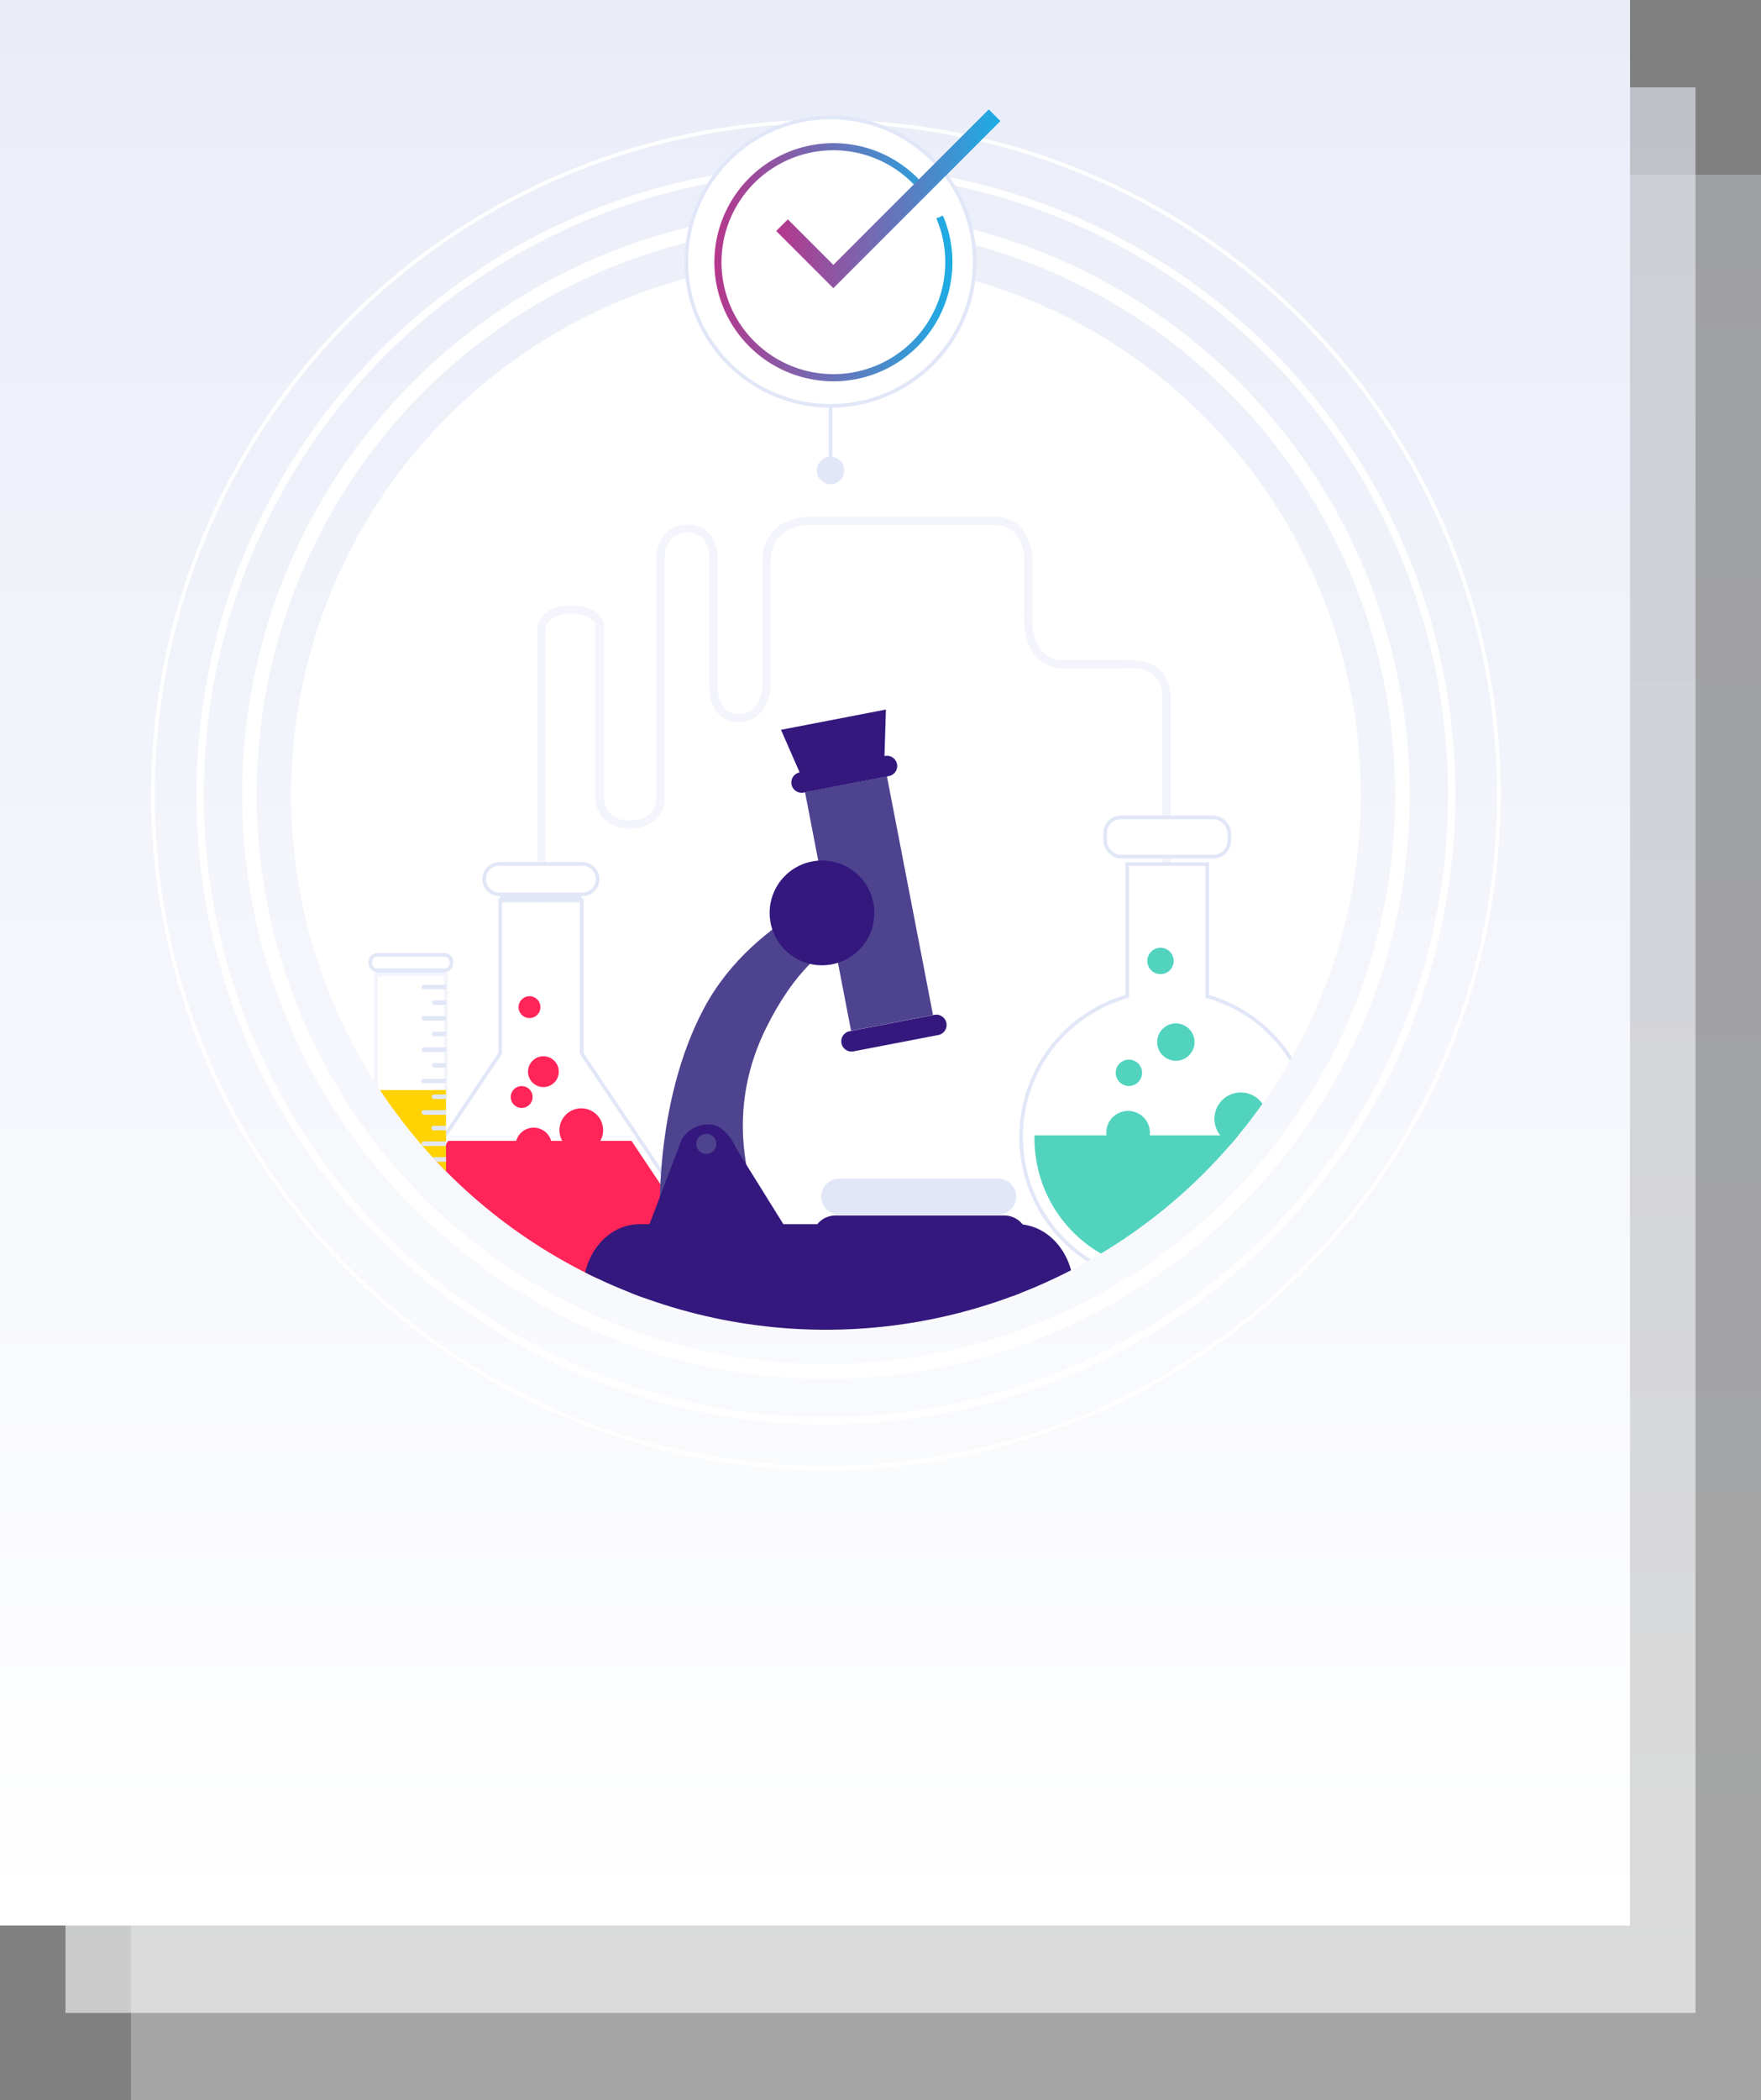
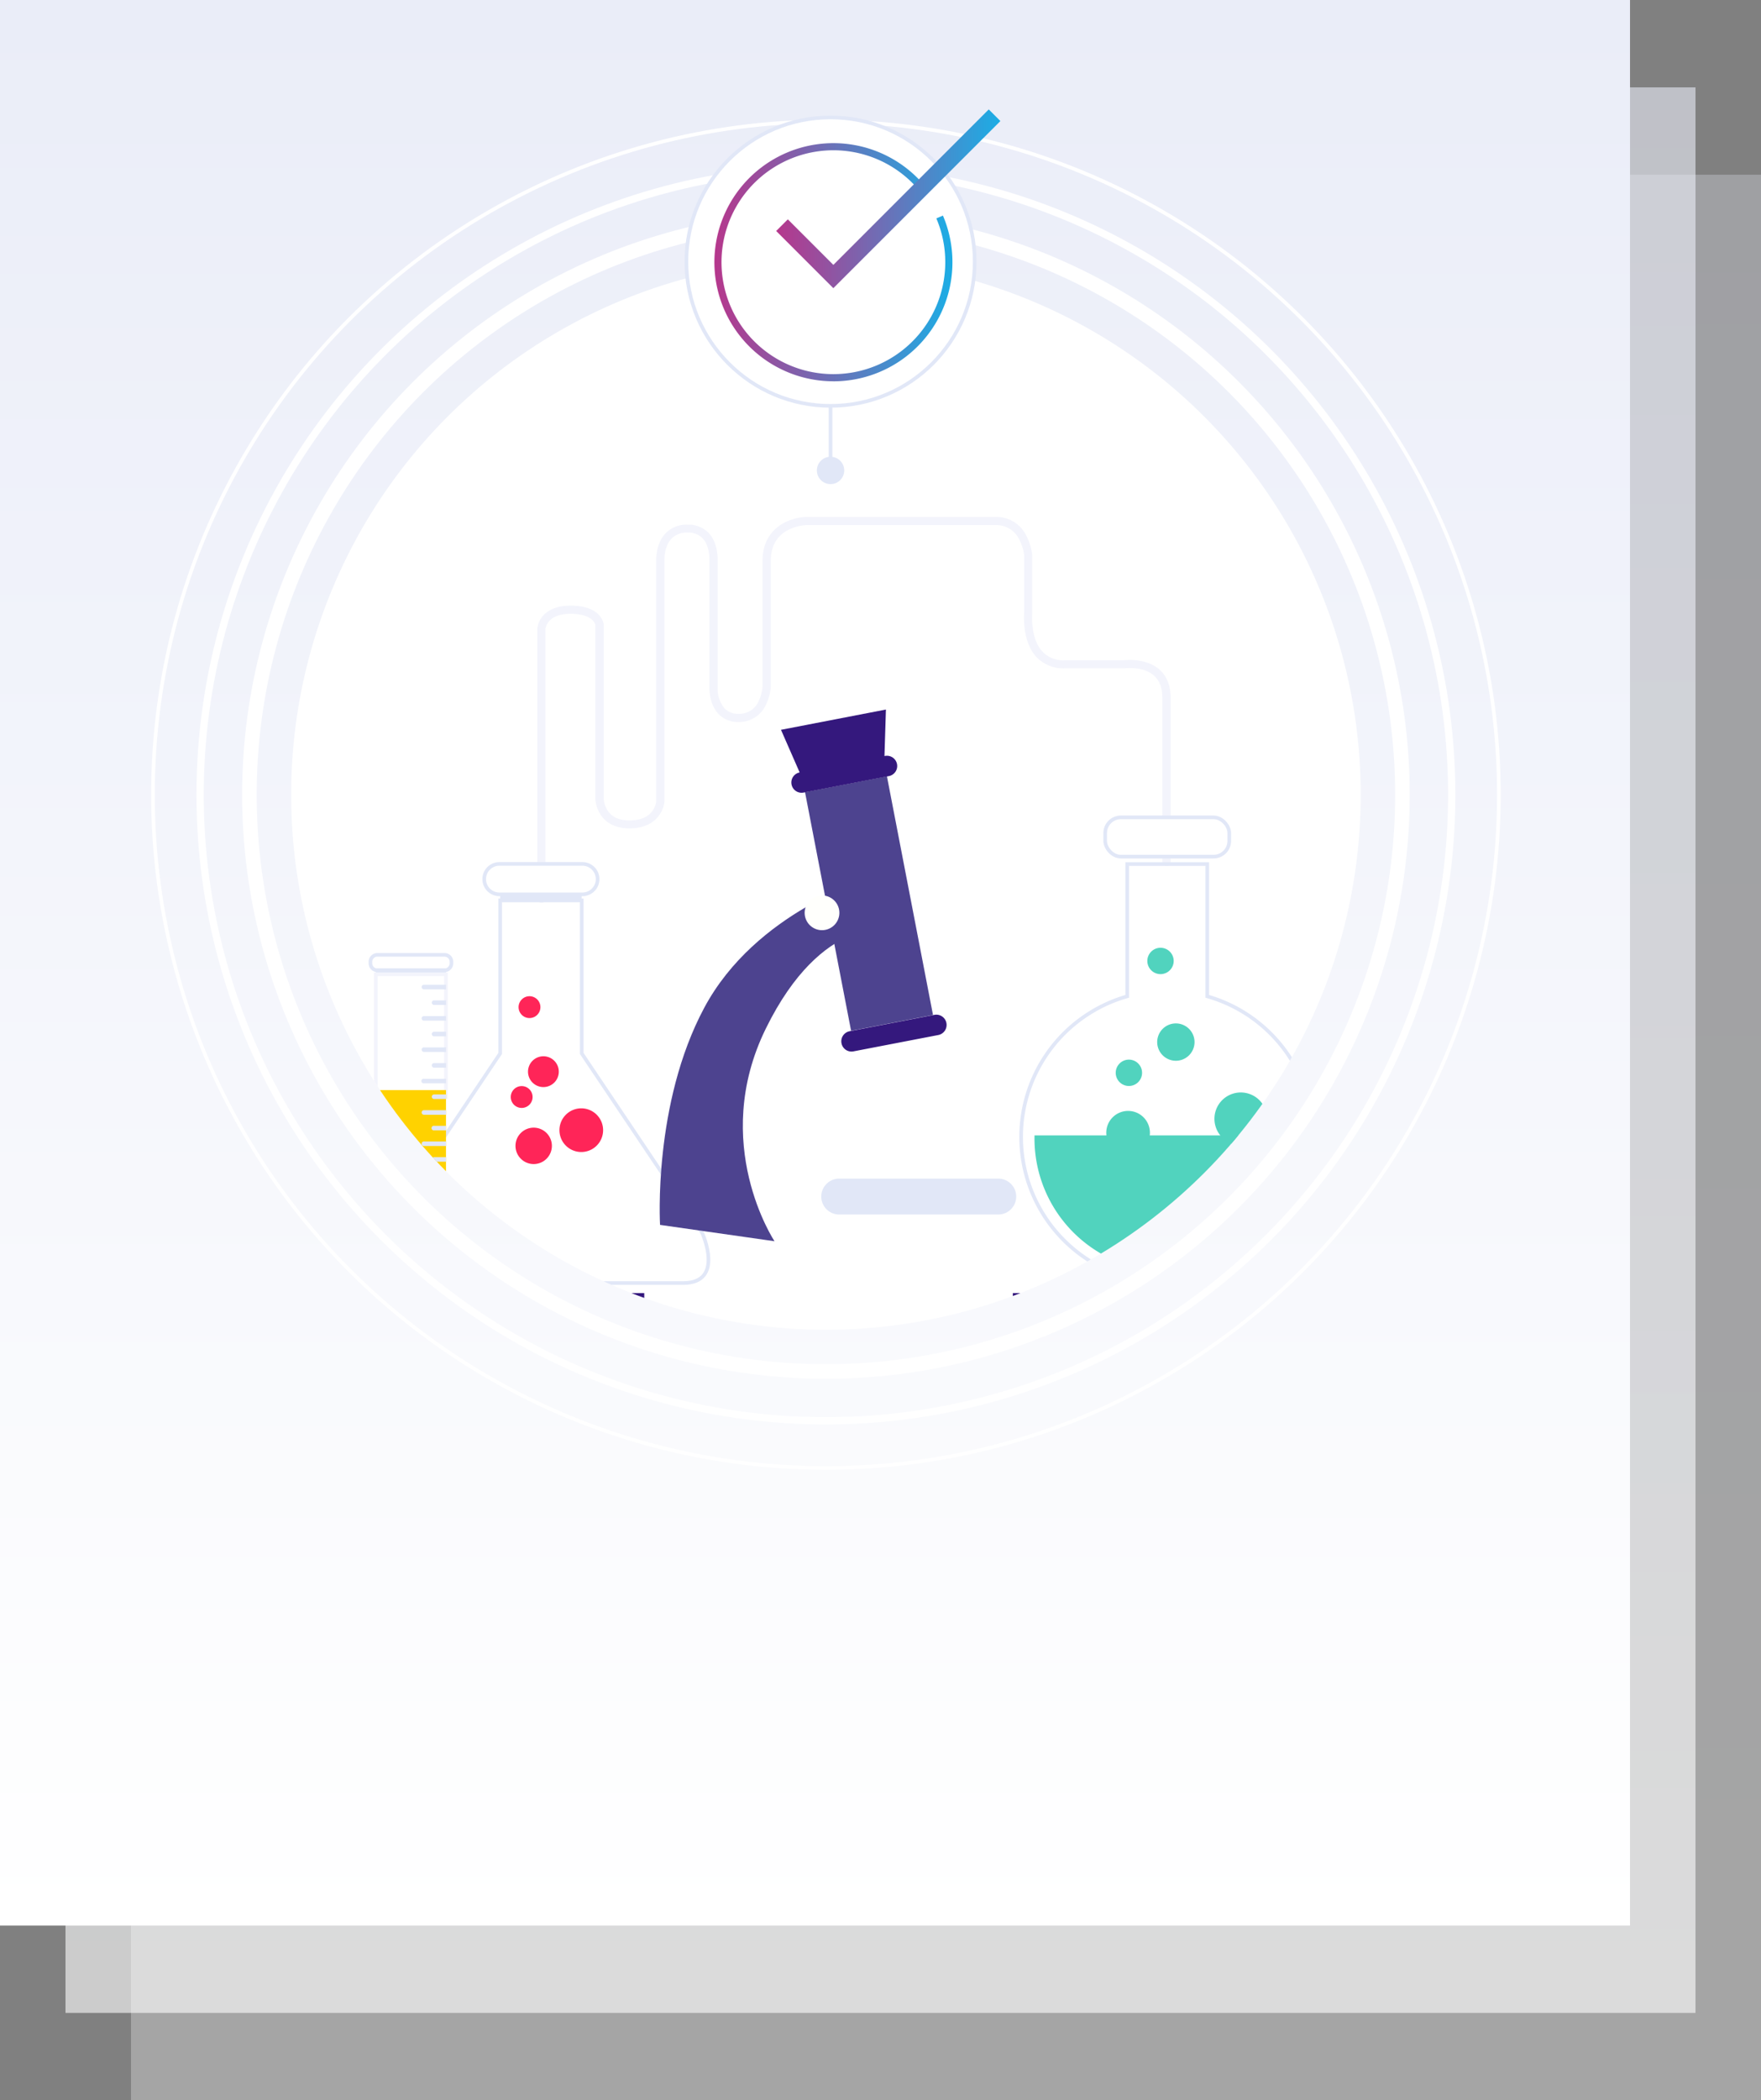
<svg xmlns="http://www.w3.org/2000/svg" xmlns:xlink="http://www.w3.org/1999/xlink" id="Layer_1" data-name="Layer 1" viewBox="0 0 484 577">
  <rect x="0" y="0" width="484" height="577" fill="#808080" stroke="none" />
  <defs>
    <style>.cls-1,.cls-11{fill:#fff;}.cls-2{opacity:0.3;fill:url(#Gradient_bez_nazwy_17);}.cls-3{opacity:0.6;fill:url(#Gradient_bez_nazwy_17-2);}.cls-4{fill:url(#Gradient_bez_nazwy_17-3);}.cls-10,.cls-19,.cls-5,.cls-6,.cls-7{fill:none;}.cls-5,.cls-6,.cls-7{stroke:#fff;}.cls-10,.cls-11,.cls-19,.cls-5,.cls-6,.cls-7{stroke-miterlimit:10;}.cls-5{stroke-width:4px;}.cls-6{stroke-width:2px;}.cls-8{clip-path:url(#clip-path);}.cls-9{fill:#f3f4fc;}.cls-10,.cls-11{stroke:#e1e7f7;}.cls-12,.cls-13{fill:#51d3be;}.cls-12{fill-rule:evenodd;}.cls-14{fill:#e1e7f7;}.cls-15{fill:#ff2558;}.cls-16{fill:#4d438f;}.cls-17{fill:#fffffc;}.cls-18{fill:#34187d;}.cls-19{stroke:#f3f4fc;}.cls-20{fill:#ffd200;}.cls-21{fill:url(#Nowa_próbka_gradientu_1);}.cls-22{fill:url(#Nowa_próbka_gradientu_1-2);}</style>
    <linearGradient id="Gradient_bez_nazwy_17" x1="260" y1="50" x2="260" y2="578.3" gradientUnits="userSpaceOnUse">
      <stop offset="0" stop-color="#eaedf8" />
      <stop offset="1" stop-color="#fff" />
    </linearGradient>
    <linearGradient id="Gradient_bez_nazwy_17-2" x1="242" y1="26" x2="242" y2="554.3" xlink:href="#Gradient_bez_nazwy_17" />
    <linearGradient id="Gradient_bez_nazwy_17-3" x1="224" y1="2" x2="224" y2="530.3" xlink:href="#Gradient_bez_nazwy_17" />
    <clipPath id="clip-path" transform="translate(-432 -103)">
      <circle class="cls-1" cx="659" cy="321.34" r="146.98" />
    </clipPath>
    <linearGradient id="Nowa_próbka_gradientu_1" x1="628.34" y1="175.04" x2="693.77" y2="175.04" gradientUnits="userSpaceOnUse">
      <stop offset="0" stop-color="#b6378c" />
      <stop offset="1" stop-color="#1cade5" />
    </linearGradient>
    <linearGradient id="Nowa_próbka_gradientu_1-2" x1="213.33" y1="54.62" x2="274.95" y2="54.62" xlink:href="#Nowa_próbka_gradientu_1" />
  </defs>
  <title>Occ-Health-Screening</title>
  <rect class="cls-2" x="36" y="48" width="448" height="529" />
  <rect class="cls-3" x="18" y="24" width="448" height="529" />
  <rect class="cls-4" width="448" height="529" />
  <circle class="cls-5" cx="227" cy="218.34" r="158.45" />
  <circle class="cls-6" cx="227" cy="218.34" r="172" />
  <circle class="cls-7" cx="227" cy="218.34" r="184.96" />
  <circle class="cls-1" cx="227" cy="218.34" r="146.98" />
  <g class="cls-8">
    <path class="cls-9" d="M752.62,340.9a1.13,1.13,0,0,0,1.13-1.12v-45c0-3.44-1.07-6.1-3.18-7.92-3.51-3-8.71-2.58-9.72-2.46H724.62a7.8,7.8,0,0,1-6.18-2.46c-3.37-3.71-2.74-10.48-2.73-10.55V255.53a15.51,15.51,0,0,0-1.54-5.17,9.18,9.18,0,0,0-8.56-5.36H653.47a14.88,14.88,0,0,0-5.9,1.6c-2.74,1.44-6,4.43-6,10.55v34.54a11.86,11.86,0,0,1-1,3.82,5.81,5.81,0,0,1-5.53,3.6,5.18,5.18,0,0,1-3.88-1.46,8.46,8.46,0,0,1-1.92-5.57V257.22c0-.55.2-4.94-2.44-7.77a7.67,7.67,0,0,0-5.81-2.32,8,8,0,0,0-6,2.32c-2.63,2.71-2.64,6.85-2.64,7.32V323.3a6,6,0,0,1-1,2.44c-1.27,1.76-3.41,2.65-6.34,2.65s-4.87-.94-6.08-2.82a6.9,6.9,0,0,1-1-3V274.66c0-.18-.42-5.27-9.12-5.27-4.46,0-6.7,1.66-7.79,3.05a6.29,6.29,0,0,0-1.34,3.26v74.1a1.13,1.13,0,1,0,2.25,0V275.68a4.33,4.33,0,0,1,.85-1.85c1.12-1.43,3.21-2.19,6-2.19,5.62,0,6.66,2.32,6.84,3l0,.25v47.6a9.29,9.29,0,0,0,1.29,4.08c1.12,1.85,3.43,4,8.09,4s7-1.95,8.16-3.59a7.89,7.89,0,0,0,1.46-3.69v-66.6c0-.42,0-3.73,2-5.76a5.75,5.75,0,0,1,4.35-1.62,5.43,5.43,0,0,1,4.15,1.59c1.65,1.76,1.94,4.76,1.85,6.1V292c0,.48,0,4.55,2.54,7.2a7.4,7.4,0,0,0,5.51,2.16,8.1,8.1,0,0,0,7.55-4.86,13.91,13.91,0,0,0,1.27-4.66V257.15c0-4,1.56-6.81,4.65-8.49a12.72,12.72,0,0,1,5-1.41h52.16a7,7,0,0,1,6.5,4,12.85,12.85,0,0,1,1.34,4.33v15.55c-.08.88-.56,8,3.28,12.27a10.11,10.11,0,0,0,7.87,3.21H741c.05,0,5.06-.7,8.09,1.93,1.6,1.39,2.38,3.42,2.38,6.2v45A1.12,1.12,0,0,0,752.62,340.9Z" transform="translate(-432 -103)" />
    <path class="cls-10" d="M763.81,376.72V340.38h-22v36.34a40.16,40.16,0,1,0,22,0Z" transform="translate(-432 -103)" />
    <rect class="cls-11" x="303.75" y="224.55" width="34.11" height="10.79" rx="4.32" />
    <path class="cls-12" d="M716.32,415.77a36.49,36.49,0,1,0,73,0c0-.28,0-.56,0-.84H716.33C716.33,415.21,716.32,415.49,716.32,415.77Z" transform="translate(-432 -103)" />
    <path class="cls-13" d="M748.05,414.2a6,6,0,1,1-6-6A6,6,0,0,1,748.05,414.2Z" transform="translate(-432 -103)" />
    <path class="cls-13" d="M780.26,410.37a7.24,7.24,0,1,1-7.24-7.24A7.24,7.24,0,0,1,780.26,410.37Z" transform="translate(-432 -103)" />
    <path class="cls-13" d="M745.89,397.73a3.62,3.62,0,1,1-3.62-3.62A3.62,3.62,0,0,1,745.89,397.73Z" transform="translate(-432 -103)" />
    <path class="cls-13" d="M760.31,389.28a5.13,5.13,0,1,1-5.13-5.12A5.13,5.13,0,0,1,760.31,389.28Z" transform="translate(-432 -103)" />
    <path class="cls-13" d="M754.58,367a3.62,3.62,0,1,1-3.62-3.62A3.62,3.62,0,0,1,754.58,367Z" transform="translate(-432 -103)" />
    <polygon class="cls-14" points="159.86 245.33 154.22 245.33 143.11 245.33 137.47 245.33 137.47 247.37 159.86 247.37 159.86 245.33" />
    <path class="cls-10" d="M625,441.73l-33.11-49.31V350.37H569.47v42.05l-33.11,49.31s-6.33,13.76,5.21,13.76h78.19C631.3,455.49,625,441.73,625,441.73Z" transform="translate(-432 -103)" />
    <path class="cls-11" d="M596.25,344.52a4.18,4.18,0,0,1-4.18,4.18H569.26a4.18,4.18,0,0,1-4.18-4.18h0a4.18,4.18,0,0,1,4.18-4.18h22.81a4.18,4.18,0,0,1,4.18,4.18Z" transform="translate(-432 -103)" />
-     <path class="cls-15" d="M623.51,443.28l-17.94-26.84h-50.4l-17.92,27.41s-3.59,10.33,3.3,10.33h80.81S627.53,451.89,623.51,443.28Z" transform="translate(-432 -103)" />
    <path class="cls-15" d="M583.68,417.8a5,5,0,1,1-5-5A5,5,0,0,1,583.68,417.8Z" transform="translate(-432 -103)" />
    <path class="cls-15" d="M597.76,413.49a6,6,0,1,1-6-6A6,6,0,0,1,597.76,413.49Z" transform="translate(-432 -103)" />
    <path class="cls-15" d="M578.38,404.38a3,3,0,1,1-3-3A3,3,0,0,1,578.38,404.38Z" transform="translate(-432 -103)" />
    <path class="cls-15" d="M585.58,397.42a4.23,4.23,0,1,1-4.22-4.23A4.22,4.22,0,0,1,585.58,397.42Z" transform="translate(-432 -103)" />
    <path class="cls-15" d="M580.53,379.69a3,3,0,1,1-3-3A3,3,0,0,1,580.53,379.69Z" transform="translate(-432 -103)" />
    <path class="cls-1" d="M645.48,302.81a.89.89,0,0,0,1.06.71L675.17,298a.91.91,0,0,0,.72-1.07h0a.89.89,0,0,0-1.06-.71l-28.64,5.52a.9.9,0,0,0-.71,1.07Z" transform="translate(-432 -103)" />
    <path class="cls-1" d="M651,314.43a.83.83,0,0,0,.89.75l23.26-4.49a.82.82,0,0,0,.55-1h0a.84.84,0,0,0-.9-.76l-23.25,4.49a.83.83,0,0,0-.55,1Z" transform="translate(-432 -103)" />
    <path class="cls-1" d="M666.81,391.8l11.53-2.23,11.54-2.22s1.55,6.91-2,7.6l-8.15,1.57-8.15,1.58C667.94,398.79,666.81,391.8,666.81,391.8Z" transform="translate(-432 -103)" />
    <path class="cls-16" d="M670.83,344.4s-31.08,9-45.25,35.42-12.17,59.69-12.17,59.69L644.87,444s-17.89-26.88-2.38-58.44,34.57-27.34,34.57-27.34Z" transform="translate(-432 -103)" />
    <rect class="cls-16" x="659.36" y="317.89" width="22.93" height="66.78" transform="translate(-486.42 30.52) rotate(-10.93)" />
    <path class="cls-17" d="M653.22,353a4.77,4.77,0,1,0,5.48-3.93A4.78,4.78,0,0,0,653.22,353Z" transform="translate(-432 -103)" />
    <path class="cls-16" d="M625,414.75a2.76,2.76,0,1,0,3.68,1.34A2.77,2.77,0,0,0,625,414.75Z" transform="translate(-432 -103)" />
    <path class="cls-14" d="M657.72,431.73a4.93,4.93,0,0,0,4.93,4.93h43.72a4.93,4.93,0,0,0,0-9.86H662.65A4.93,4.93,0,0,0,657.72,431.73Z" transform="translate(-432 -103)" />
    <path class="cls-18" d="M710.37,463.73a2,2,0,0,0,2,2H725a2,2,0,0,0,2-2v-5.47H710.37Z" transform="translate(-432 -103)" />
    <path class="cls-18" d="M592.41,463.66a2,2,0,0,0,2,2h12.66a2,2,0,0,0,2-2v-5.4H592.41Z" transform="translate(-432 -103)" />
    <path class="cls-18" d="M663.28,389.61a2.8,2.8,0,0,0,3.29,2.23l23.31-4.49a2.82,2.82,0,0,0-1.07-5.54l-23.3,4.5A2.81,2.81,0,0,0,663.28,389.61Z" transform="translate(-432 -103)" />
    <path class="cls-18" d="M649.55,318.51a2.81,2.81,0,0,0,3.3,2.23l23.31-4.5a2.82,2.82,0,1,0-1.07-5.53l.4-12.78-28.84,5.57,5.13,11.71A2.81,2.81,0,0,0,649.55,318.51Z" transform="translate(-432 -103)" />
-     <path class="cls-18" d="M655.6,368a14.39,14.39,0,1,0-11.88-16.53A14.4,14.4,0,0,0,655.6,368Z" transform="translate(-432 -103)" />
-     <path class="cls-18" d="M727.09,457.41c0-9.38-6.13-17.08-14-18a6.49,6.49,0,0,0-5-2.49H661.63a6.48,6.48,0,0,0-5,2.4h-9.32l-13-20.87s-2.56-6.35-7.21-6.51a8.37,8.37,0,0,0-7.73,4.09l-8.86,23.29h-2.73c-8.57,0-15.53,8.09-15.53,18.08,0,.28,0,.57,0,.85h.06l-.13,22.57,137.6-1L727,458.26h.06C727.08,458,727.09,457.69,727.09,457.41Zm-99.8-37.65a2.76,2.76,0,1,1,1.34-3.67A2.76,2.76,0,0,1,627.29,419.76Z" transform="translate(-432 -103)" />
    <path class="cls-10" d="M535.72,365.32h18.45a1.91,1.91,0,0,1,1.91,1.92v.4a1.92,1.92,0,0,1-1.5,1.88,2.71,2.71,0,0,1-.41,0H535.72a2.71,2.71,0,0,1-.41,0,1.92,1.92,0,0,1-1.5-1.88v-.4A1.91,1.91,0,0,1,535.72,365.32Z" transform="translate(-432 -103)" />
    <path class="cls-14" d="M535.31,369.52a2.71,2.71,0,0,0,.41,0h18.45a2.71,2.71,0,0,0,.41,0v1.13H535.31Z" transform="translate(-432 -103)" />
    <rect class="cls-19" x="103.31" y="267.65" width="19.26" height="33.68" />
    <path class="cls-20" d="M554.58,402.47v42.39a9.64,9.64,0,0,1-19.27,0V402.47Z" transform="translate(-432 -103)" />
    <path class="cls-14" d="M548.52,373.53h6.06v1.26h-6.06a.63.63,0,0,1-.63-.63A.63.63,0,0,1,548.52,373.53Z" transform="translate(-432 -103)" />
    <path class="cls-14" d="M548.52,382.14h6.06v1.26h-6.06a.63.63,0,0,1,0-1.26Z" transform="translate(-432 -103)" />
    <path class="cls-14" d="M548.52,390.75h6.06V392h-6.06a.63.63,0,1,1,0-1.26Z" transform="translate(-432 -103)" />
    <path class="cls-14" d="M548.52,408h6.06v1.26h-6.06a.63.63,0,1,1,0-1.26Z" transform="translate(-432 -103)" />
    <path class="cls-14" d="M548.52,416.59h6.06v1.26h-6.06a.63.63,0,1,1,0-1.26Z" transform="translate(-432 -103)" />
    <path class="cls-14" d="M548.52,425.2h6.06v1.26h-6.06a.63.63,0,0,1-.63-.63A.63.63,0,0,1,548.52,425.2Z" transform="translate(-432 -103)" />
    <path class="cls-14" d="M548.52,433.82h6.06v1.26h-6.06a.63.63,0,0,1-.63-.63A.63.63,0,0,1,548.52,433.82Z" transform="translate(-432 -103)" />
    <path class="cls-14" d="M548.52,442.43h6.06v1.26h-6.06a.63.63,0,0,1,0-1.26Z" transform="translate(-432 -103)" />
    <path class="cls-14" d="M548.52,399.37h6.06v1.25h-6.06a.63.63,0,1,1,0-1.25Z" transform="translate(-432 -103)" />
    <path class="cls-14" d="M551.31,377.83h3.27v1.26h-3.27a.63.63,0,0,1,0-1.26Z" transform="translate(-432 -103)" />
    <path class="cls-14" d="M551.31,386.45h3.27v1.26h-3.27a.63.63,0,0,1-.63-.63A.63.63,0,0,1,551.31,386.45Z" transform="translate(-432 -103)" />
    <path class="cls-14" d="M551.31,395.06h3.27v1.26h-3.27a.63.63,0,0,1,0-1.26Z" transform="translate(-432 -103)" />
    <path class="cls-14" d="M551.31,403.67h3.27v1.26h-3.27a.63.63,0,0,1,0-1.26Z" transform="translate(-432 -103)" />
    <path class="cls-14" d="M551.31,412.29h3.27v1.25h-3.27a.63.63,0,1,1,0-1.25Z" transform="translate(-432 -103)" />
    <path class="cls-14" d="M551.31,420.9h3.27v1.26h-3.27a.63.63,0,0,1-.63-.63A.63.63,0,0,1,551.31,420.9Z" transform="translate(-432 -103)" />
    <path class="cls-14" d="M551.31,429.51h3.27v1.26h-3.27a.63.63,0,1,1,0-1.26Z" transform="translate(-432 -103)" />
    <path class="cls-14" d="M551.31,438.12h3.27v1.26h-3.27a.63.63,0,0,1-.63-.63A.63.63,0,0,1,551.31,438.12Z" transform="translate(-432 -103)" />
  </g>
  <circle class="cls-11" cx="228.27" cy="71.88" r="39.62" />
  <path class="cls-21" d="M661.06,207.75a32.71,32.71,0,1,1,24.5-54.38l-1.47,1.3A30.75,30.75,0,1,0,691.8,175a30.48,30.48,0,0,0-2.45-12l1.81-.77a32.72,32.72,0,0,1-30.1,45.53Z" transform="translate(-432 -103)" />
  <polygon class="cls-22" points="229.04 79.17 213.33 63.46 216.53 60.26 229.04 72.77 271.75 30.06 274.95 33.26 229.04 79.17" />
  <line class="cls-10" x1="228.27" y1="111.51" x2="228.27" y2="129.43" />
  <circle class="cls-14" cx="228.27" cy="129.24" r="3.76" />
</svg>